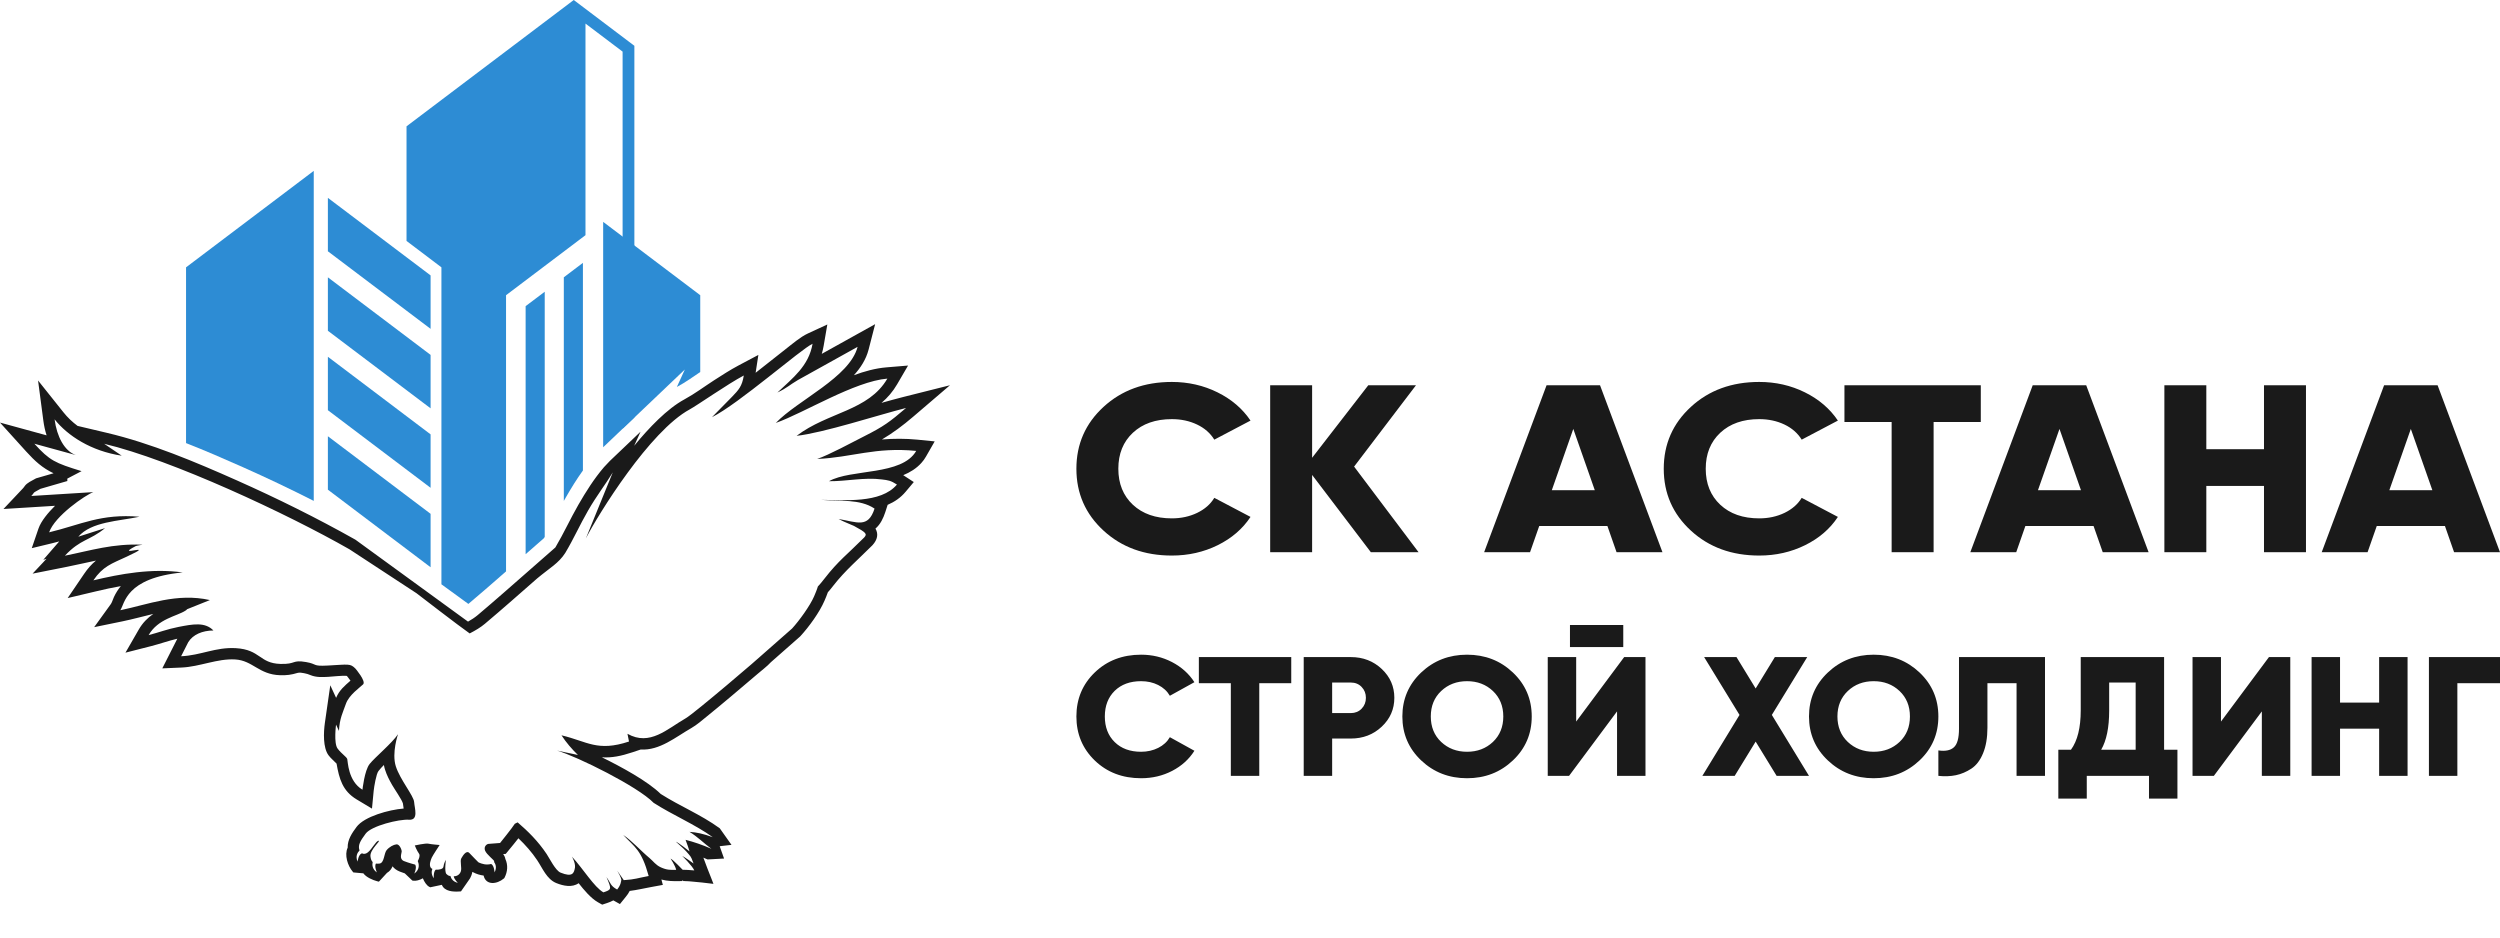
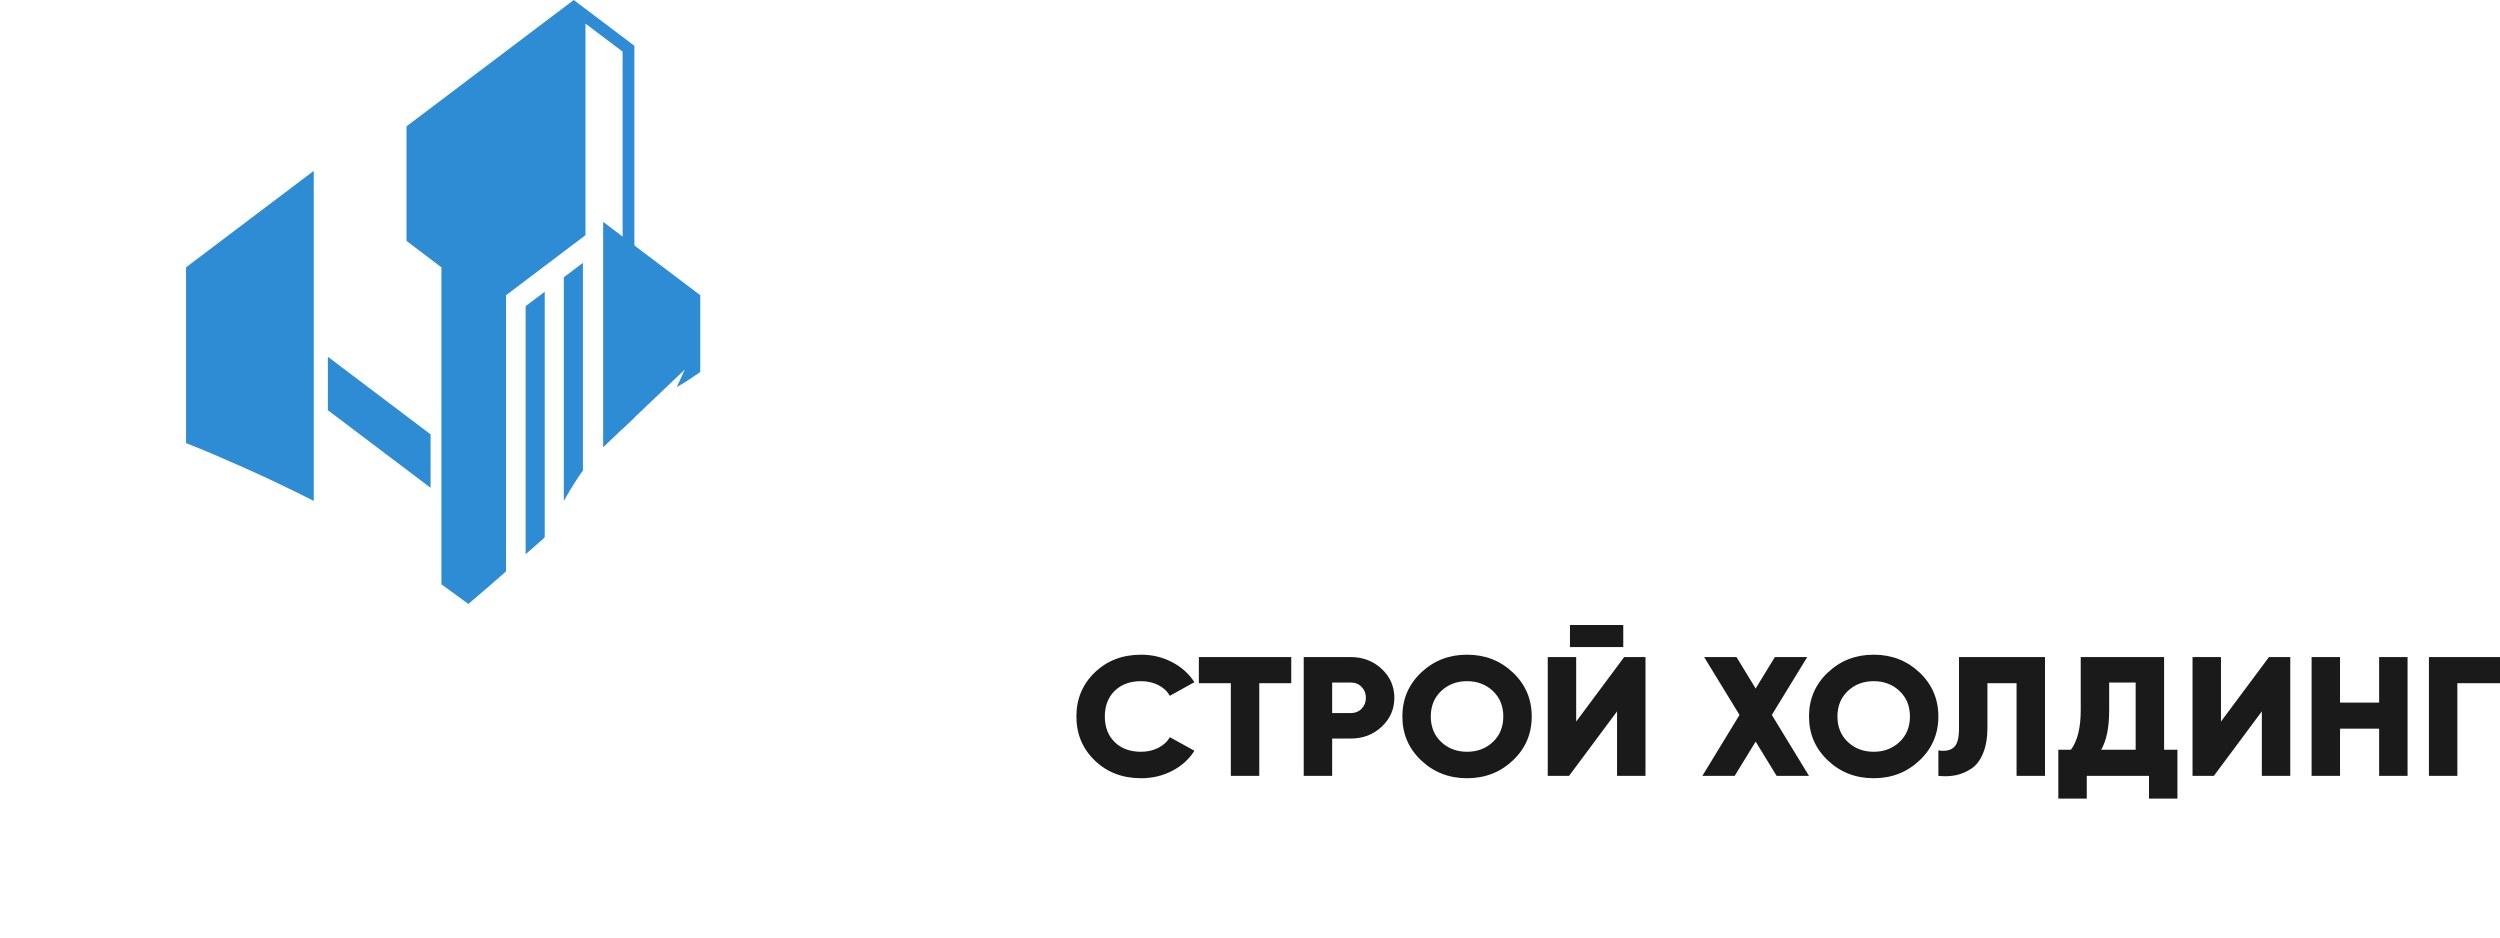
<svg xmlns="http://www.w3.org/2000/svg" width="72" height="27" viewBox="0 0 72 27" fill="none">
  <path fill-rule="evenodd" clip-rule="evenodd" d="M9.036 14.426V4.921L5.358 7.699V12.761C5.912 12.978 6.457 13.215 6.994 13.454C7.683 13.761 8.364 14.084 9.036 14.426Z" fill="#2D8CD4" />
  <path fill-rule="evenodd" clip-rule="evenodd" d="M14.574 16.456V8.502L16.862 6.773V0.679L17.931 1.487V12.347L18.27 12.024V1.319L16.524 0L11.708 3.638V6.939L12.713 7.699V16.828L13.489 17.393C13.855 17.086 14.214 16.771 14.574 16.456V16.456Z" fill="#2D8CD4" />
  <path fill-rule="evenodd" clip-rule="evenodd" d="M17.371 12.881V6.39L20.167 8.502V10.714C19.952 10.86 19.738 11.012 19.511 11.135C19.506 11.138 19.5 11.141 19.494 11.144L19.723 10.642L17.371 12.881Z" fill="#2D8CD4" />
-   <path fill-rule="evenodd" clip-rule="evenodd" d="M9.443 7.237V5.698L12.401 7.932V9.471L9.443 7.237Z" fill="#2D8CD4" />
-   <path fill-rule="evenodd" clip-rule="evenodd" d="M9.443 9.526V7.987L12.401 10.221V11.76L9.443 9.526Z" fill="#2D8CD4" />
-   <path fill-rule="evenodd" clip-rule="evenodd" d="M9.443 11.814V10.275L12.401 12.51V14.049L9.443 11.814Z" fill="#2D8CD4" />
-   <path fill-rule="evenodd" clip-rule="evenodd" d="M9.443 14.103V12.564L12.401 14.798V16.337L9.443 14.103Z" fill="#2D8CD4" />
-   <path fill-rule="evenodd" clip-rule="evenodd" d="M11.625 23.286C11.617 23.236 11.608 23.186 11.604 23.138C11.575 23.032 11.358 22.721 11.294 22.608C11.213 22.468 11.138 22.321 11.089 22.166C11.075 22.122 11.064 22.078 11.056 22.032C11.001 22.087 10.948 22.145 10.9 22.206C10.835 22.286 10.773 22.665 10.762 22.776L10.713 23.288L10.271 23.023C9.863 22.778 9.769 22.427 9.693 21.992C9.617 21.91 9.533 21.847 9.463 21.754C9.297 21.533 9.319 21.086 9.356 20.823L9.512 19.736L9.68 20.098C9.775 19.874 9.919 19.757 10.094 19.603C10.064 19.559 10.031 19.516 10 19.479C9.995 19.475 9.99 19.469 9.988 19.466C9.87 19.451 9.579 19.486 9.452 19.493C9.283 19.502 9.109 19.511 8.949 19.446C8.88 19.418 8.833 19.401 8.759 19.388C8.704 19.378 8.626 19.363 8.572 19.379C8.387 19.435 8.258 19.452 8.065 19.446C7.455 19.428 7.28 19.021 6.772 18.992C6.261 18.962 5.751 19.203 5.23 19.225L4.674 19.249L5.107 18.395C4.856 18.453 4.611 18.542 4.361 18.606L3.613 18.797L3.998 18.128C4.106 17.942 4.247 17.797 4.415 17.681C4.119 17.751 3.826 17.833 3.53 17.894L2.712 18.062L3.197 17.39C3.231 17.336 3.253 17.254 3.282 17.193C3.336 17.079 3.401 16.975 3.48 16.88C3.24 16.922 3.001 16.974 2.764 17.031L1.949 17.224L2.42 16.531C2.529 16.37 2.638 16.248 2.764 16.145C2.486 16.202 2.21 16.268 1.933 16.323L0.938 16.521L1.34 16.093L1.246 16.123L1.706 15.593C1.635 15.612 1.563 15.63 1.491 15.648L0.915 15.787L1.107 15.226C1.183 15.004 1.39 14.76 1.585 14.567L0.1 14.659L0.665 14.06C0.686 14.038 0.699 14.016 0.717 13.992C0.785 13.903 0.91 13.848 1.006 13.794L1.039 13.776L1.543 13.63C1.221 13.478 1.007 13.282 0.749 12.998L0 12.17L1.342 12.538C1.298 12.402 1.268 12.261 1.249 12.12L1.096 10.958L1.827 11.874C1.944 12.022 2.083 12.153 2.234 12.266L3.075 12.465C4.35 12.766 5.628 13.304 6.823 13.836C7.982 14.352 9.123 14.917 10.229 15.539L10.243 15.548L13.479 17.903C13.577 17.848 13.673 17.786 13.756 17.716C14.262 17.29 14.757 16.851 15.255 16.415L15.993 15.768C15.995 15.765 15.997 15.762 15.999 15.759C16.235 15.361 16.426 14.939 16.657 14.538C16.873 14.163 17.109 13.788 17.394 13.455L17.566 13.273L18.448 12.433L18.264 12.839C18.69 12.32 19.212 11.773 19.71 11.503C20.006 11.343 20.282 11.135 20.564 10.953C20.795 10.804 21.026 10.655 21.268 10.526L21.841 10.222L21.762 10.736C22.049 10.511 22.334 10.283 22.621 10.059C22.81 9.912 23.05 9.704 23.265 9.605L23.827 9.345L23.722 9.955C23.709 10.035 23.69 10.114 23.667 10.191L25.204 9.336L25.015 10.07C24.942 10.351 24.785 10.594 24.592 10.806C24.896 10.694 25.213 10.606 25.529 10.58L26.152 10.528L25.837 11.068C25.714 11.279 25.563 11.454 25.387 11.603C25.596 11.544 25.805 11.486 26.015 11.433L27.359 11.095L26.306 11.996C25.997 12.26 25.721 12.466 25.399 12.657C25.737 12.63 26.071 12.628 26.419 12.662L26.919 12.712L26.669 13.148C26.632 13.214 26.587 13.276 26.536 13.332C26.393 13.492 26.21 13.604 26.013 13.685L26.317 13.883L26.081 14.164C25.94 14.333 25.763 14.454 25.564 14.539L25.497 14.748C25.44 14.922 25.356 15.103 25.213 15.223C25.306 15.381 25.268 15.545 25.132 15.696L25.122 15.707C24.74 16.09 24.335 16.435 24.002 16.864C23.951 16.93 23.898 16.996 23.842 17.058C23.814 17.141 23.78 17.221 23.745 17.302C23.601 17.637 23.3 18.051 23.053 18.32L23.037 18.336L22.201 19.072C22.091 19.193 21.948 19.296 21.824 19.404C21.575 19.617 21.326 19.829 21.075 20.039C20.842 20.235 20.608 20.43 20.371 20.622C20.226 20.739 20.072 20.876 19.911 20.968C19.46 21.226 18.999 21.619 18.453 21.586L18.217 21.665C17.885 21.775 17.619 21.829 17.333 21.81C17.908 22.092 18.652 22.498 19.029 22.866C19.579 23.216 20.189 23.463 20.719 23.848L20.73 23.856L21.067 24.332L20.727 24.371L20.853 24.726L20.377 24.752L20.358 24.744C20.325 24.729 20.291 24.714 20.257 24.7C20.33 24.911 20.416 25.114 20.497 25.325L20.547 25.455L20.214 25.416L19.964 25.392C19.88 25.384 19.801 25.376 19.715 25.375L19.683 25.375L19.654 25.348L19.65 25.374L19.577 25.376C19.397 25.381 19.219 25.377 19.048 25.33L19.09 25.485L18.741 25.549C18.538 25.586 18.34 25.634 18.135 25.659C18.106 25.718 18.069 25.772 18.026 25.824L17.854 26.037L17.664 25.931C17.606 25.963 17.543 25.988 17.48 26.009L17.343 26.054L17.217 25.983C17.016 25.868 16.818 25.631 16.665 25.436C16.479 25.567 16.226 25.516 16.02 25.432C15.746 25.32 15.626 25.006 15.472 24.776C15.316 24.542 15.132 24.335 14.93 24.142C14.841 24.259 14.746 24.371 14.653 24.485L14.565 24.592L14.491 24.598C14.522 24.639 14.545 24.684 14.555 24.74C14.634 24.913 14.619 25.105 14.532 25.274L14.524 25.289L14.512 25.3C14.306 25.474 13.991 25.5 13.928 25.216C13.823 25.203 13.717 25.17 13.628 25.122L13.603 25.11C13.598 25.142 13.59 25.176 13.575 25.215C13.555 25.27 13.527 25.319 13.492 25.362L13.276 25.672L13.236 25.674C13.054 25.688 12.803 25.675 12.725 25.483L12.391 25.554L12.365 25.541C12.287 25.503 12.22 25.397 12.178 25.295C12.089 25.346 11.977 25.378 11.9 25.364L11.875 25.36L11.658 25.153C11.611 25.138 11.565 25.121 11.518 25.103C11.424 25.066 11.354 25.015 11.305 24.95C11.274 25.024 11.229 25.09 11.145 25.139L10.912 25.392L10.863 25.38C10.741 25.348 10.547 25.267 10.465 25.152L10.177 25.126L10.154 25.099C10.014 24.934 9.913 24.62 10.013 24.414C10.007 24.183 10.136 23.994 10.269 23.815C10.493 23.514 11.209 23.318 11.625 23.286V23.286ZM22.812 18.101C23.019 17.874 23.328 17.449 23.447 17.173C23.656 16.686 23.427 17.074 23.745 16.664C24.149 16.144 24.399 15.971 24.891 15.477C24.979 15.379 24.95 15.338 24.593 15.146C24.462 15.088 24.27 15.014 24.151 14.947C24.685 15.036 25.001 15.224 25.187 14.648C24.767 14.363 24.174 14.44 23.646 14.396C24.299 14.397 25.367 14.51 25.832 13.955C25.65 13.836 25.572 13.83 25.399 13.808C24.897 13.741 24.38 13.864 23.874 13.859C24.51 13.498 25.974 13.706 26.387 12.986C25.202 12.869 24.536 13.175 23.534 13.218C23.87 13.105 24.547 12.738 24.892 12.563C25.454 12.279 25.621 12.154 26.095 11.749C25.29 11.952 23.708 12.469 22.942 12.552C23.851 11.861 25.01 11.839 25.556 10.904C24.613 10.982 23.161 11.89 22.343 12.181C22.978 11.52 24.473 10.866 24.699 9.989L22.98 10.945C22.734 11.089 22.679 11.166 22.389 11.305C22.83 10.887 23.291 10.545 23.402 9.9C23.066 10.056 21.27 11.634 20.505 12.015L21.085 11.425C21.271 11.231 21.373 11.125 21.421 10.814C20.953 11.062 20.086 11.67 19.865 11.79C18.717 12.411 17.234 14.803 16.872 15.508L17.648 13.605C17.442 13.946 17.183 14.276 16.939 14.7C16.692 15.128 16.536 15.493 16.279 15.925C16.088 16.223 15.837 16.353 15.469 16.66C14.999 17.071 14.466 17.544 13.965 17.965C13.847 18.065 13.696 18.156 13.527 18.243C13.227 18.035 11.997 17.086 11.997 17.086L10.068 15.822C8.279 14.799 4.948 13.242 3 12.781L3.506 13.124C2.624 12.992 1.949 12.55 1.572 12.077C1.638 12.575 1.853 12.986 2.182 13.106L0.99 12.779C1.431 13.266 1.581 13.332 2.349 13.569L1.94 13.783C1.939 13.787 1.938 13.814 1.938 13.817C1.937 13.82 1.944 13.844 1.938 13.854L1.165 14.078C0.885 14.235 1.039 14.138 0.901 14.284L2.688 14.173C2.467 14.252 1.577 14.859 1.415 15.331C2.336 15.109 2.898 14.788 4.019 14.882C3.407 15.011 2.632 15.023 2.255 15.457L3.025 15.21C2.575 15.581 2.328 15.515 1.869 16.004C2.62 15.855 3.244 15.649 4.108 15.688C4.1 15.689 3.934 15.714 3.908 15.728C3.237 16.079 4.598 15.593 3.649 16.032C3.205 16.237 2.963 16.311 2.689 16.714C3.469 16.529 4.354 16.361 5.262 16.486C3.602 16.645 3.597 17.391 3.464 17.575C4.253 17.413 5.095 17.067 6.045 17.282L5.387 17.546C5.385 17.549 5.371 17.565 5.368 17.568C5.364 17.571 5.343 17.585 5.337 17.589C5.09 17.748 4.552 17.819 4.28 18.291C4.568 18.217 4.817 18.119 5.138 18.056C5.554 17.975 5.902 17.907 6.147 18.158C5.825 18.16 5.556 18.277 5.422 18.494L5.216 18.9C5.781 18.876 6.209 18.633 6.791 18.667C7.503 18.709 7.465 19.103 8.075 19.121C8.536 19.134 8.402 18.996 8.814 19.067C9.153 19.126 8.984 19.192 9.434 19.168C10.046 19.136 10.085 19.102 10.239 19.258C10.239 19.258 10.548 19.619 10.458 19.709C10.368 19.799 10.052 20.012 9.962 20.27C9.872 20.527 9.781 20.689 9.762 21.05L9.678 20.869C9.678 20.869 9.607 21.404 9.723 21.559C9.839 21.713 9.981 21.797 10.001 21.861C10.02 21.926 10.02 22.493 10.439 22.744C10.439 22.744 10.497 22.19 10.645 22.003C10.793 21.816 11.289 21.404 11.463 21.146C11.463 21.146 11.277 21.681 11.399 22.068C11.521 22.454 11.915 22.918 11.927 23.099C11.94 23.279 12.063 23.627 11.779 23.608C11.495 23.588 10.698 23.783 10.531 24.009C10.363 24.234 10.323 24.33 10.342 24.446C10.345 24.462 10.349 24.478 10.355 24.493C10.296 24.551 10.231 24.658 10.298 24.815C10.298 24.815 10.321 24.615 10.416 24.579L10.425 24.575C10.47 24.601 10.53 24.599 10.593 24.549C10.716 24.453 10.825 24.22 10.902 24.214C10.98 24.208 10.65 24.47 10.669 24.66C10.677 24.741 10.699 24.794 10.733 24.827C10.715 24.908 10.719 25.03 10.854 25.126C10.854 25.126 10.775 24.955 10.826 24.871C10.856 24.875 10.89 24.875 10.927 24.871C11.07 24.857 11.056 24.58 11.134 24.485C11.213 24.39 11.332 24.327 11.418 24.317C11.503 24.308 11.57 24.466 11.569 24.524C11.567 24.582 11.489 24.742 11.637 24.8C11.766 24.851 11.919 24.891 11.957 24.901C12.014 24.984 11.931 25.16 11.931 25.16C12.111 25.033 12.059 24.861 12.032 24.798C12.07 24.727 12.104 24.637 12.069 24.588C12.004 24.497 11.946 24.349 11.946 24.349C11.946 24.349 12.262 24.279 12.339 24.298C12.417 24.317 12.662 24.336 12.662 24.336C12.662 24.336 12.469 24.626 12.436 24.697C12.404 24.768 12.352 24.904 12.404 24.987C12.413 25.002 12.43 25.014 12.452 25.024C12.425 25.093 12.418 25.187 12.493 25.294C12.493 25.294 12.476 25.11 12.55 25.046C12.65 25.054 12.764 25.028 12.771 24.962C12.784 24.852 12.842 24.762 12.842 24.762C12.842 24.762 12.794 25.103 12.857 25.171C12.921 25.239 12.971 25.227 12.971 25.227C12.991 25.304 13.046 25.393 13.187 25.427C13.187 25.427 13.082 25.328 13.067 25.238C13.142 25.239 13.232 25.204 13.27 25.101C13.309 24.997 13.239 24.799 13.287 24.717C13.335 24.634 13.433 24.477 13.519 24.568C13.604 24.66 13.777 24.833 13.777 24.833C13.777 24.833 13.905 24.904 14.047 24.897C14.088 24.895 14.12 24.89 14.145 24.882C14.235 24.928 14.243 25.125 14.243 25.125C14.312 24.991 14.276 24.888 14.229 24.823C14.232 24.817 14.233 24.812 14.234 24.807C14.24 24.775 14.014 24.613 13.97 24.497C13.926 24.382 14.015 24.311 14.066 24.304C14.118 24.298 14.402 24.278 14.402 24.278C14.402 24.278 14.756 23.84 14.827 23.724L14.908 23.684C15.204 23.939 15.492 24.22 15.743 24.595C15.826 24.72 15.996 25.07 16.143 25.131C16.489 25.272 16.533 25.148 16.56 24.98C16.573 24.839 16.47 24.669 16.47 24.669C16.801 25.03 17.113 25.549 17.378 25.7C17.615 25.621 17.619 25.612 17.466 25.26C17.6 25.447 17.575 25.508 17.774 25.619C17.886 25.481 17.886 25.377 17.895 25.336C17.893 25.288 17.801 25.113 17.776 25.076C17.781 25.081 17.946 25.319 17.964 25.348C18.297 25.328 18.358 25.289 18.682 25.229C18.473 24.47 18.281 24.402 17.948 24.046C18.191 24.206 18.451 24.5 18.709 24.714C18.811 24.799 18.881 24.911 19.033 24.98C19.209 25.059 19.302 25.055 19.474 25.051C19.447 24.928 19.312 24.727 19.312 24.727C19.382 24.756 19.66 25.049 19.66 25.049C19.75 25.05 19.859 25.055 19.996 25.068C19.936 24.932 19.648 24.651 19.648 24.651C19.707 24.676 19.975 24.869 19.975 24.869C19.933 24.758 19.913 24.687 19.844 24.612C19.73 24.475 19.645 24.4 19.465 24.24C19.541 24.267 19.855 24.518 19.858 24.521C19.826 24.418 19.796 24.319 19.744 24.187C19.977 24.246 20.224 24.329 20.489 24.446C20.262 24.278 20.099 24.106 19.857 23.957C20.079 23.974 20.244 24.01 20.527 24.111C20.029 23.749 19.36 23.467 18.824 23.121C18.368 22.651 16.633 21.791 16.044 21.617L16.644 21.743C16.468 21.573 16.307 21.386 16.171 21.177C16.915 21.353 17.201 21.659 18.115 21.356L18.071 21.133C18.717 21.498 19.216 20.991 19.749 20.686C19.999 20.543 21.92 18.9 21.97 18.842L22.812 18.101V18.101Z" fill="#1A1A1A" />
+   <path fill-rule="evenodd" clip-rule="evenodd" d="M9.443 11.814V10.275L12.401 12.51V14.049Z" fill="#2D8CD4" />
  <path fill-rule="evenodd" clip-rule="evenodd" d="M16.788 13.55V7.57L16.238 7.986V14.427C16.256 14.394 16.275 14.361 16.294 14.329C16.447 14.062 16.609 13.799 16.788 13.55Z" fill="#2D8CD4" />
  <path fill-rule="evenodd" clip-rule="evenodd" d="M15.688 15.461V8.402L15.138 8.817V15.961L15.667 15.498L15.688 15.461Z" fill="#2D8CD4" />
-   <path d="M33.749 16C32.959 16 32.303 15.761 31.782 15.282C31.261 14.804 31 14.21 31 13.5C31 12.79 31.261 12.196 31.782 11.718C32.303 11.239 32.959 11 33.749 11C34.222 11 34.66 11.1 35.063 11.299C35.466 11.498 35.783 11.769 36.015 12.113L34.972 12.662C34.857 12.474 34.69 12.329 34.474 12.226C34.257 12.123 34.016 12.071 33.749 12.071C33.281 12.071 32.907 12.202 32.627 12.463C32.348 12.724 32.208 13.069 32.208 13.5C32.208 13.93 32.348 14.276 32.627 14.537C32.907 14.798 33.281 14.929 33.749 14.929C34.016 14.929 34.259 14.876 34.478 14.771C34.697 14.665 34.862 14.521 34.972 14.338L36.015 14.887C35.788 15.231 35.473 15.502 35.071 15.701C34.668 15.9 34.227 16 33.749 16V16ZM40.855 15.904H39.481L37.789 13.678V15.904H36.581V11.096H37.789V13.184L39.406 11.096H40.78L38.998 13.438L40.855 15.904V15.904ZM46.557 15.904L46.293 15.148H44.33L44.065 15.904H42.743L44.541 11.096H46.081L47.879 15.904H46.557ZM44.692 14.118H45.93L45.311 12.353L44.692 14.118ZM50.666 16C49.875 16 49.219 15.761 48.698 15.282C48.177 14.804 47.916 14.21 47.916 13.5C47.916 12.79 48.177 12.196 48.698 11.718C49.219 11.239 49.875 11 50.666 11C51.139 11 51.577 11.1 51.98 11.299C52.382 11.498 52.7 11.769 52.931 12.113L51.889 12.662C51.773 12.474 51.607 12.329 51.391 12.226C51.174 12.123 50.932 12.071 50.666 12.071C50.197 12.071 49.824 12.202 49.544 12.463C49.265 12.724 49.125 13.069 49.125 13.5C49.125 13.93 49.265 14.276 49.544 14.537C49.824 14.798 50.197 14.929 50.666 14.929C50.932 14.929 51.175 14.876 51.394 14.771C51.613 14.665 51.778 14.521 51.889 14.338L52.931 14.887C52.705 15.231 52.39 15.502 51.987 15.701C51.584 15.9 51.144 16 50.666 16V16ZM57.047 11.096V12.154H55.688V15.904H54.479V12.154H53.12V11.096H57.047ZM60.559 15.904L60.294 15.148H58.331L58.067 15.904H56.745L58.542 11.096H60.083L61.88 15.904H60.559ZM58.693 14.118H59.932L59.313 12.353L58.693 14.118V14.118ZM65.203 11.096H66.412V15.904H65.203V13.995H63.542V15.904H62.334V11.096H63.542V12.937H65.203V11.096V11.096ZM70.678 15.904L70.414 15.148H68.451L68.186 15.904H66.865L68.662 11.096H70.203L72 15.904H70.678V15.904ZM68.813 14.118H70.052L69.432 12.353L68.813 14.118Z" fill="#1A1A1A" />
  <path d="M32.863 22.413C32.328 22.413 31.883 22.243 31.53 21.903C31.177 21.562 31 21.139 31 20.634C31 20.129 31.177 19.706 31.53 19.366C31.883 19.026 32.328 18.855 32.863 18.855C33.184 18.855 33.481 18.926 33.754 19.068C34.027 19.21 34.242 19.403 34.399 19.647L33.692 20.038C33.614 19.904 33.501 19.801 33.355 19.728C33.208 19.654 33.044 19.618 32.863 19.618C32.546 19.618 32.292 19.711 32.103 19.896C31.914 20.082 31.819 20.328 31.819 20.634C31.819 20.941 31.914 21.187 32.103 21.372C32.292 21.558 32.546 21.651 32.863 21.651C33.044 21.651 33.209 21.613 33.357 21.539C33.506 21.464 33.617 21.361 33.692 21.231L34.399 21.622C34.245 21.866 34.032 22.059 33.759 22.201C33.486 22.343 33.187 22.413 32.863 22.413ZM37.188 18.924V19.676H36.267V22.345H35.448V19.676H34.527V18.924H37.188ZM38.903 18.924C39.255 18.924 39.552 19.038 39.794 19.266C40.036 19.494 40.157 19.771 40.157 20.097C40.157 20.423 40.036 20.7 39.794 20.928C39.552 21.156 39.255 21.27 38.903 21.27H38.366V22.345H37.547V18.924H38.903V18.924ZM38.903 20.537C39.029 20.537 39.134 20.494 39.215 20.41C39.297 20.325 39.338 20.221 39.338 20.097C39.338 19.973 39.297 19.869 39.215 19.784C39.134 19.699 39.029 19.657 38.903 19.657H38.366V20.537H38.903ZM43.571 21.9C43.21 22.242 42.77 22.413 42.251 22.413C41.732 22.413 41.292 22.242 40.93 21.9C40.569 21.558 40.388 21.136 40.388 20.634C40.388 20.133 40.569 19.711 40.93 19.368C41.292 19.026 41.732 18.855 42.251 18.855C42.77 18.855 43.21 19.026 43.571 19.368C43.933 19.711 44.114 20.133 44.114 20.634C44.114 21.136 43.933 21.558 43.571 21.9ZM41.506 21.368C41.706 21.556 41.954 21.651 42.251 21.651C42.548 21.651 42.796 21.556 42.996 21.368C43.195 21.179 43.295 20.934 43.295 20.634C43.295 20.335 43.195 20.09 42.996 19.901C42.796 19.712 42.548 19.618 42.251 19.618C41.954 19.618 41.706 19.712 41.506 19.901C41.306 20.09 41.207 20.335 41.207 20.634C41.207 20.934 41.306 21.179 41.506 21.368ZM45.215 18.635V18H46.75V18.635H45.215V18.635ZM46.571 22.345V20.488L45.189 22.345H44.575V18.924H45.394V20.781L46.776 18.924H47.39V22.345H46.571V22.345ZM52.099 22.345H51.167L50.563 21.358L49.959 22.345H49.028L50.098 20.59L49.079 18.924H50.011L50.563 19.828L51.116 18.924H52.048L51.029 20.59L52.099 22.345ZM55.283 21.9C54.921 22.242 54.481 22.413 53.962 22.413C53.444 22.413 53.003 22.242 52.642 21.9C52.28 21.558 52.099 21.136 52.099 20.634C52.099 20.133 52.28 19.711 52.642 19.368C53.003 19.026 53.444 18.855 53.962 18.855C54.481 18.855 54.921 19.026 55.283 19.368C55.645 19.711 55.825 20.133 55.825 20.634C55.825 21.136 55.645 21.558 55.283 21.9ZM53.217 21.368C53.417 21.556 53.665 21.651 53.962 21.651C54.259 21.651 54.507 21.556 54.707 21.368C54.907 21.179 55.006 20.934 55.006 20.634C55.006 20.335 54.907 20.09 54.707 19.901C54.507 19.712 54.259 19.618 53.962 19.618C53.665 19.618 53.417 19.712 53.217 19.901C53.018 20.09 52.918 20.335 52.918 20.634C52.918 20.934 53.018 21.179 53.217 21.368ZM55.825 22.345V21.612C56.023 21.641 56.172 21.612 56.27 21.524C56.37 21.436 56.419 21.257 56.419 20.986V18.924H58.896V22.345H58.077V19.676H57.238V20.957C57.238 21.247 57.196 21.493 57.112 21.695C57.029 21.897 56.916 22.044 56.775 22.137C56.633 22.23 56.485 22.293 56.329 22.326C56.174 22.358 56.006 22.364 55.825 22.345V22.345ZM62.326 21.592H62.71V23H61.891V22.345H60.099V23H59.28V21.592H59.644C59.831 21.335 59.925 20.957 59.925 20.458V18.924H62.326V21.592V21.592ZM60.514 21.592H61.507V19.657H60.744V20.468C60.744 20.954 60.667 21.328 60.514 21.592V21.592ZM65.141 22.345V20.488L63.759 22.345H63.145V18.924H63.964V20.781L65.346 18.924H65.96V22.345H65.141V22.345ZM68.519 18.924H69.338V22.345H68.519V20.986H67.393V22.345H66.574V18.924H67.393V20.234H68.519V18.924ZM72 18.924V19.676H70.772V22.345H69.953V18.924H72Z" fill="#1A1A1A" />
</svg>